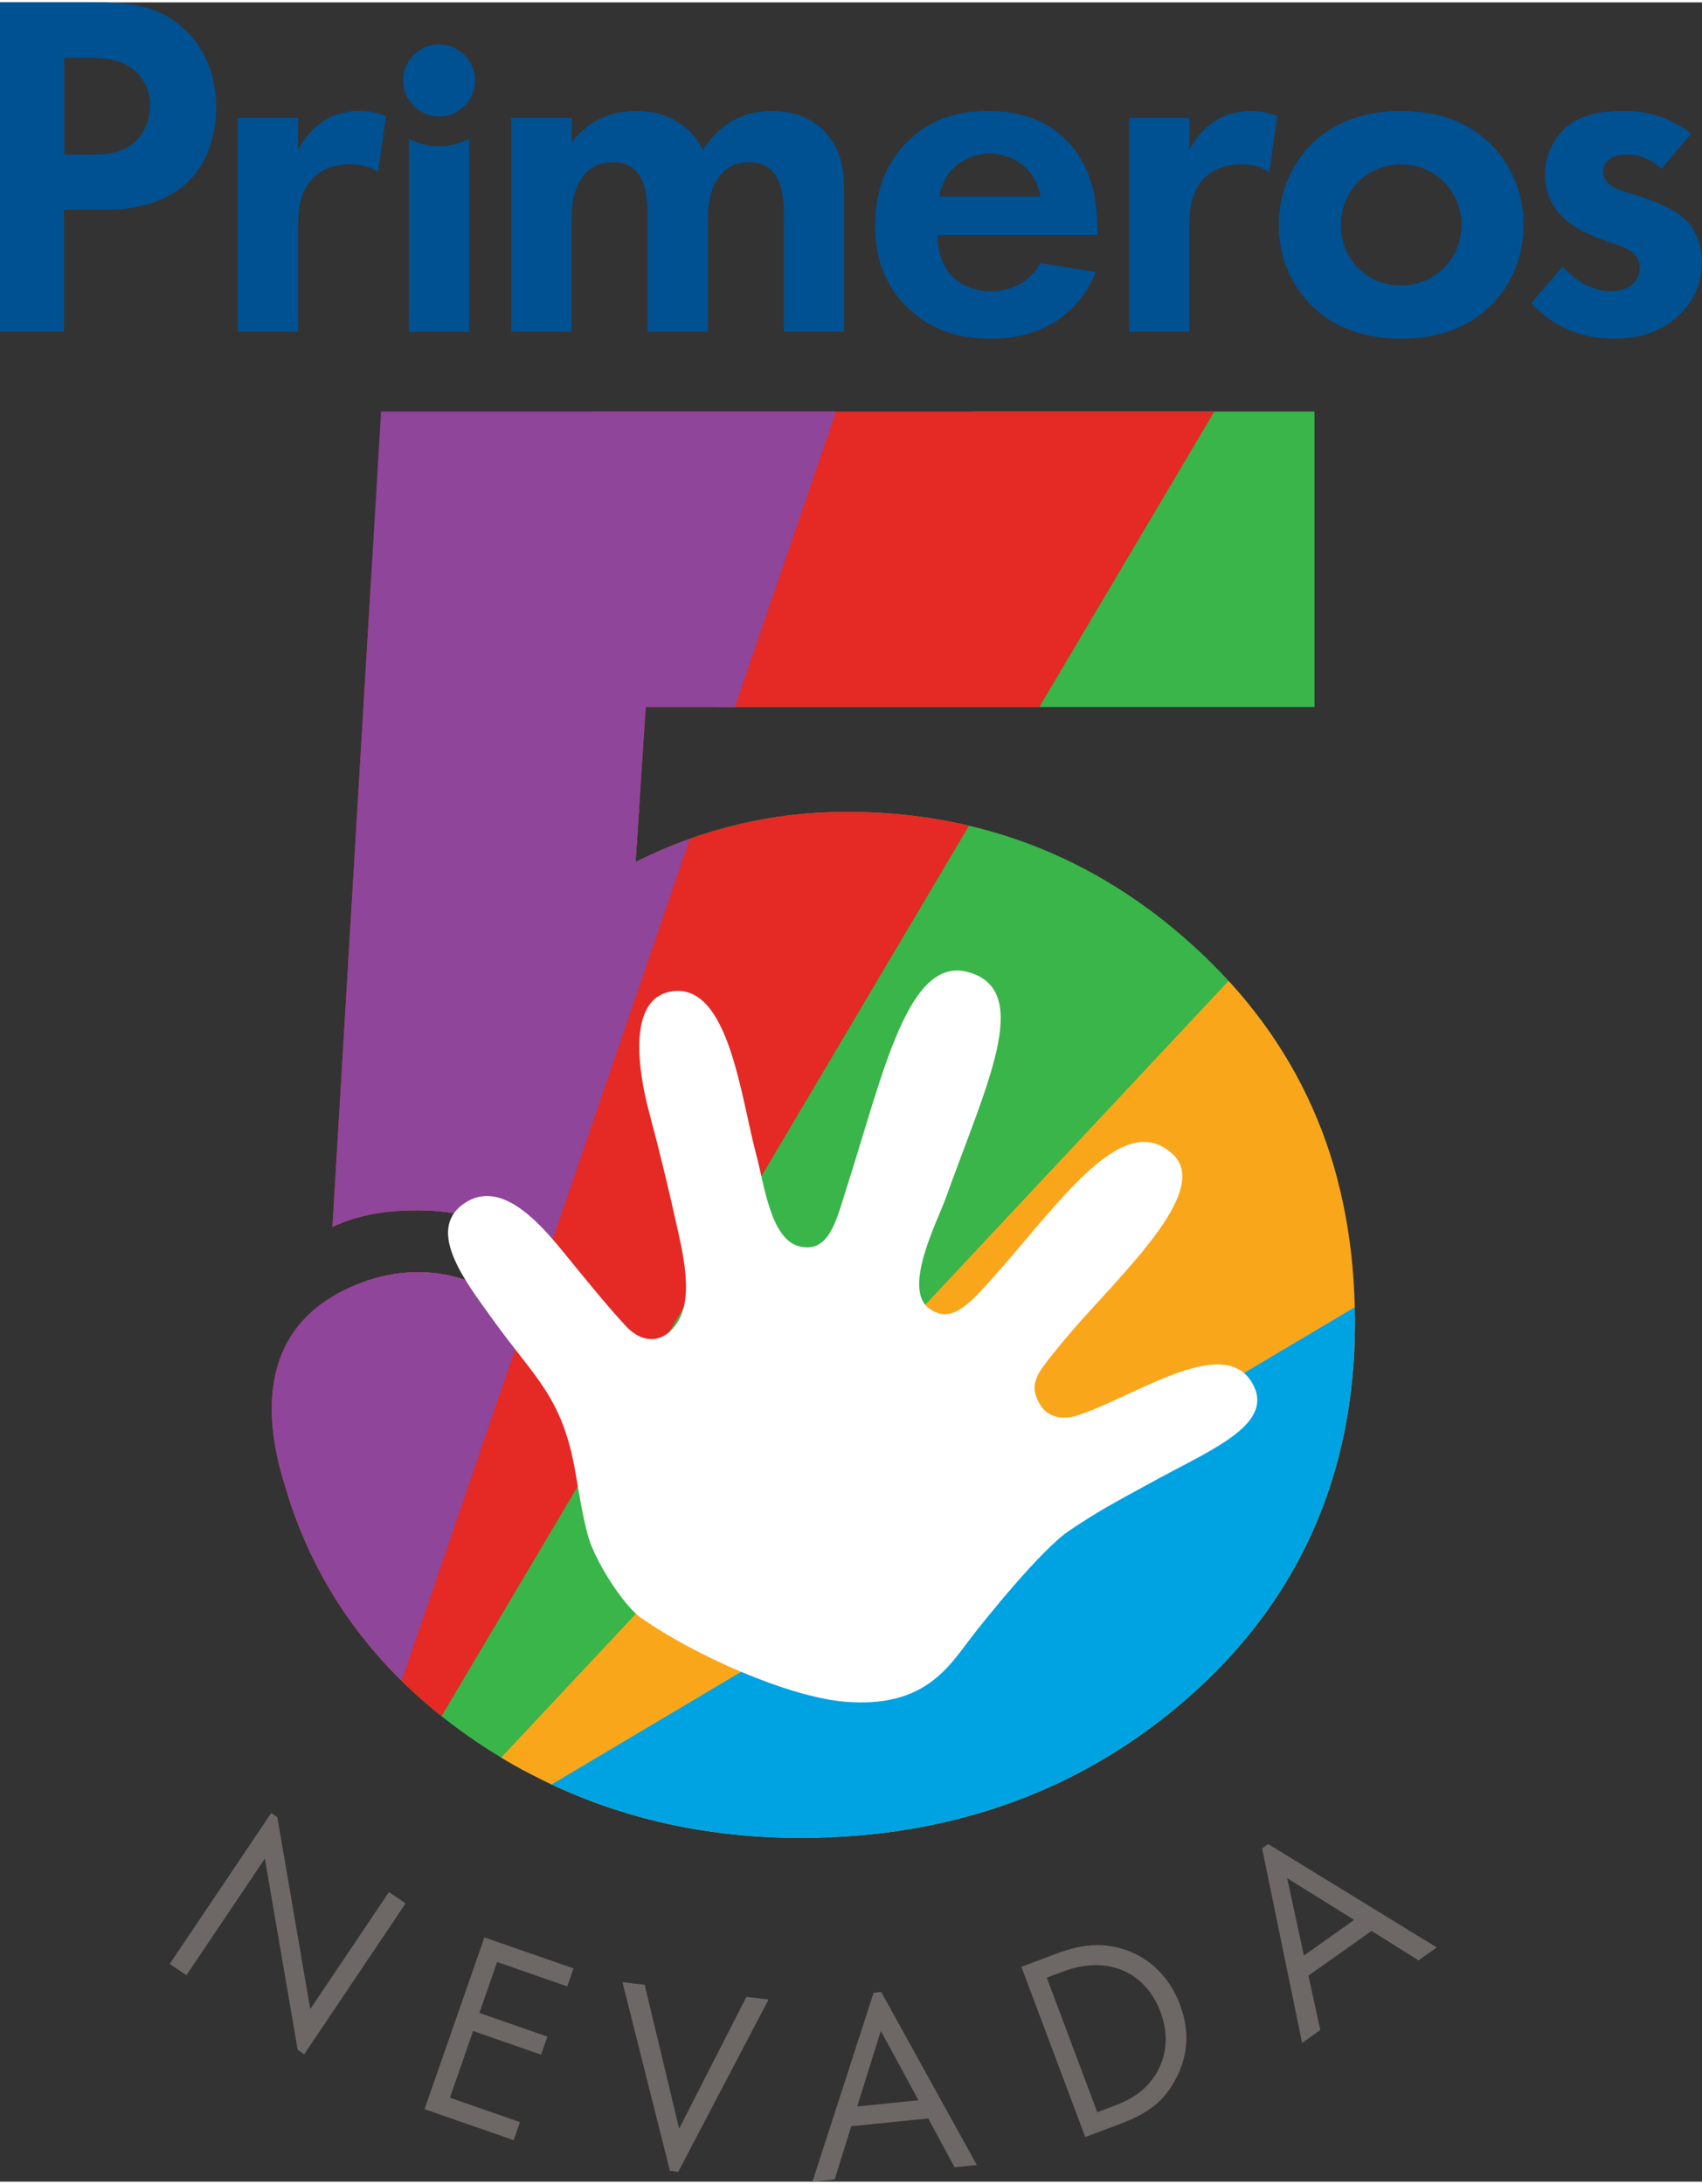
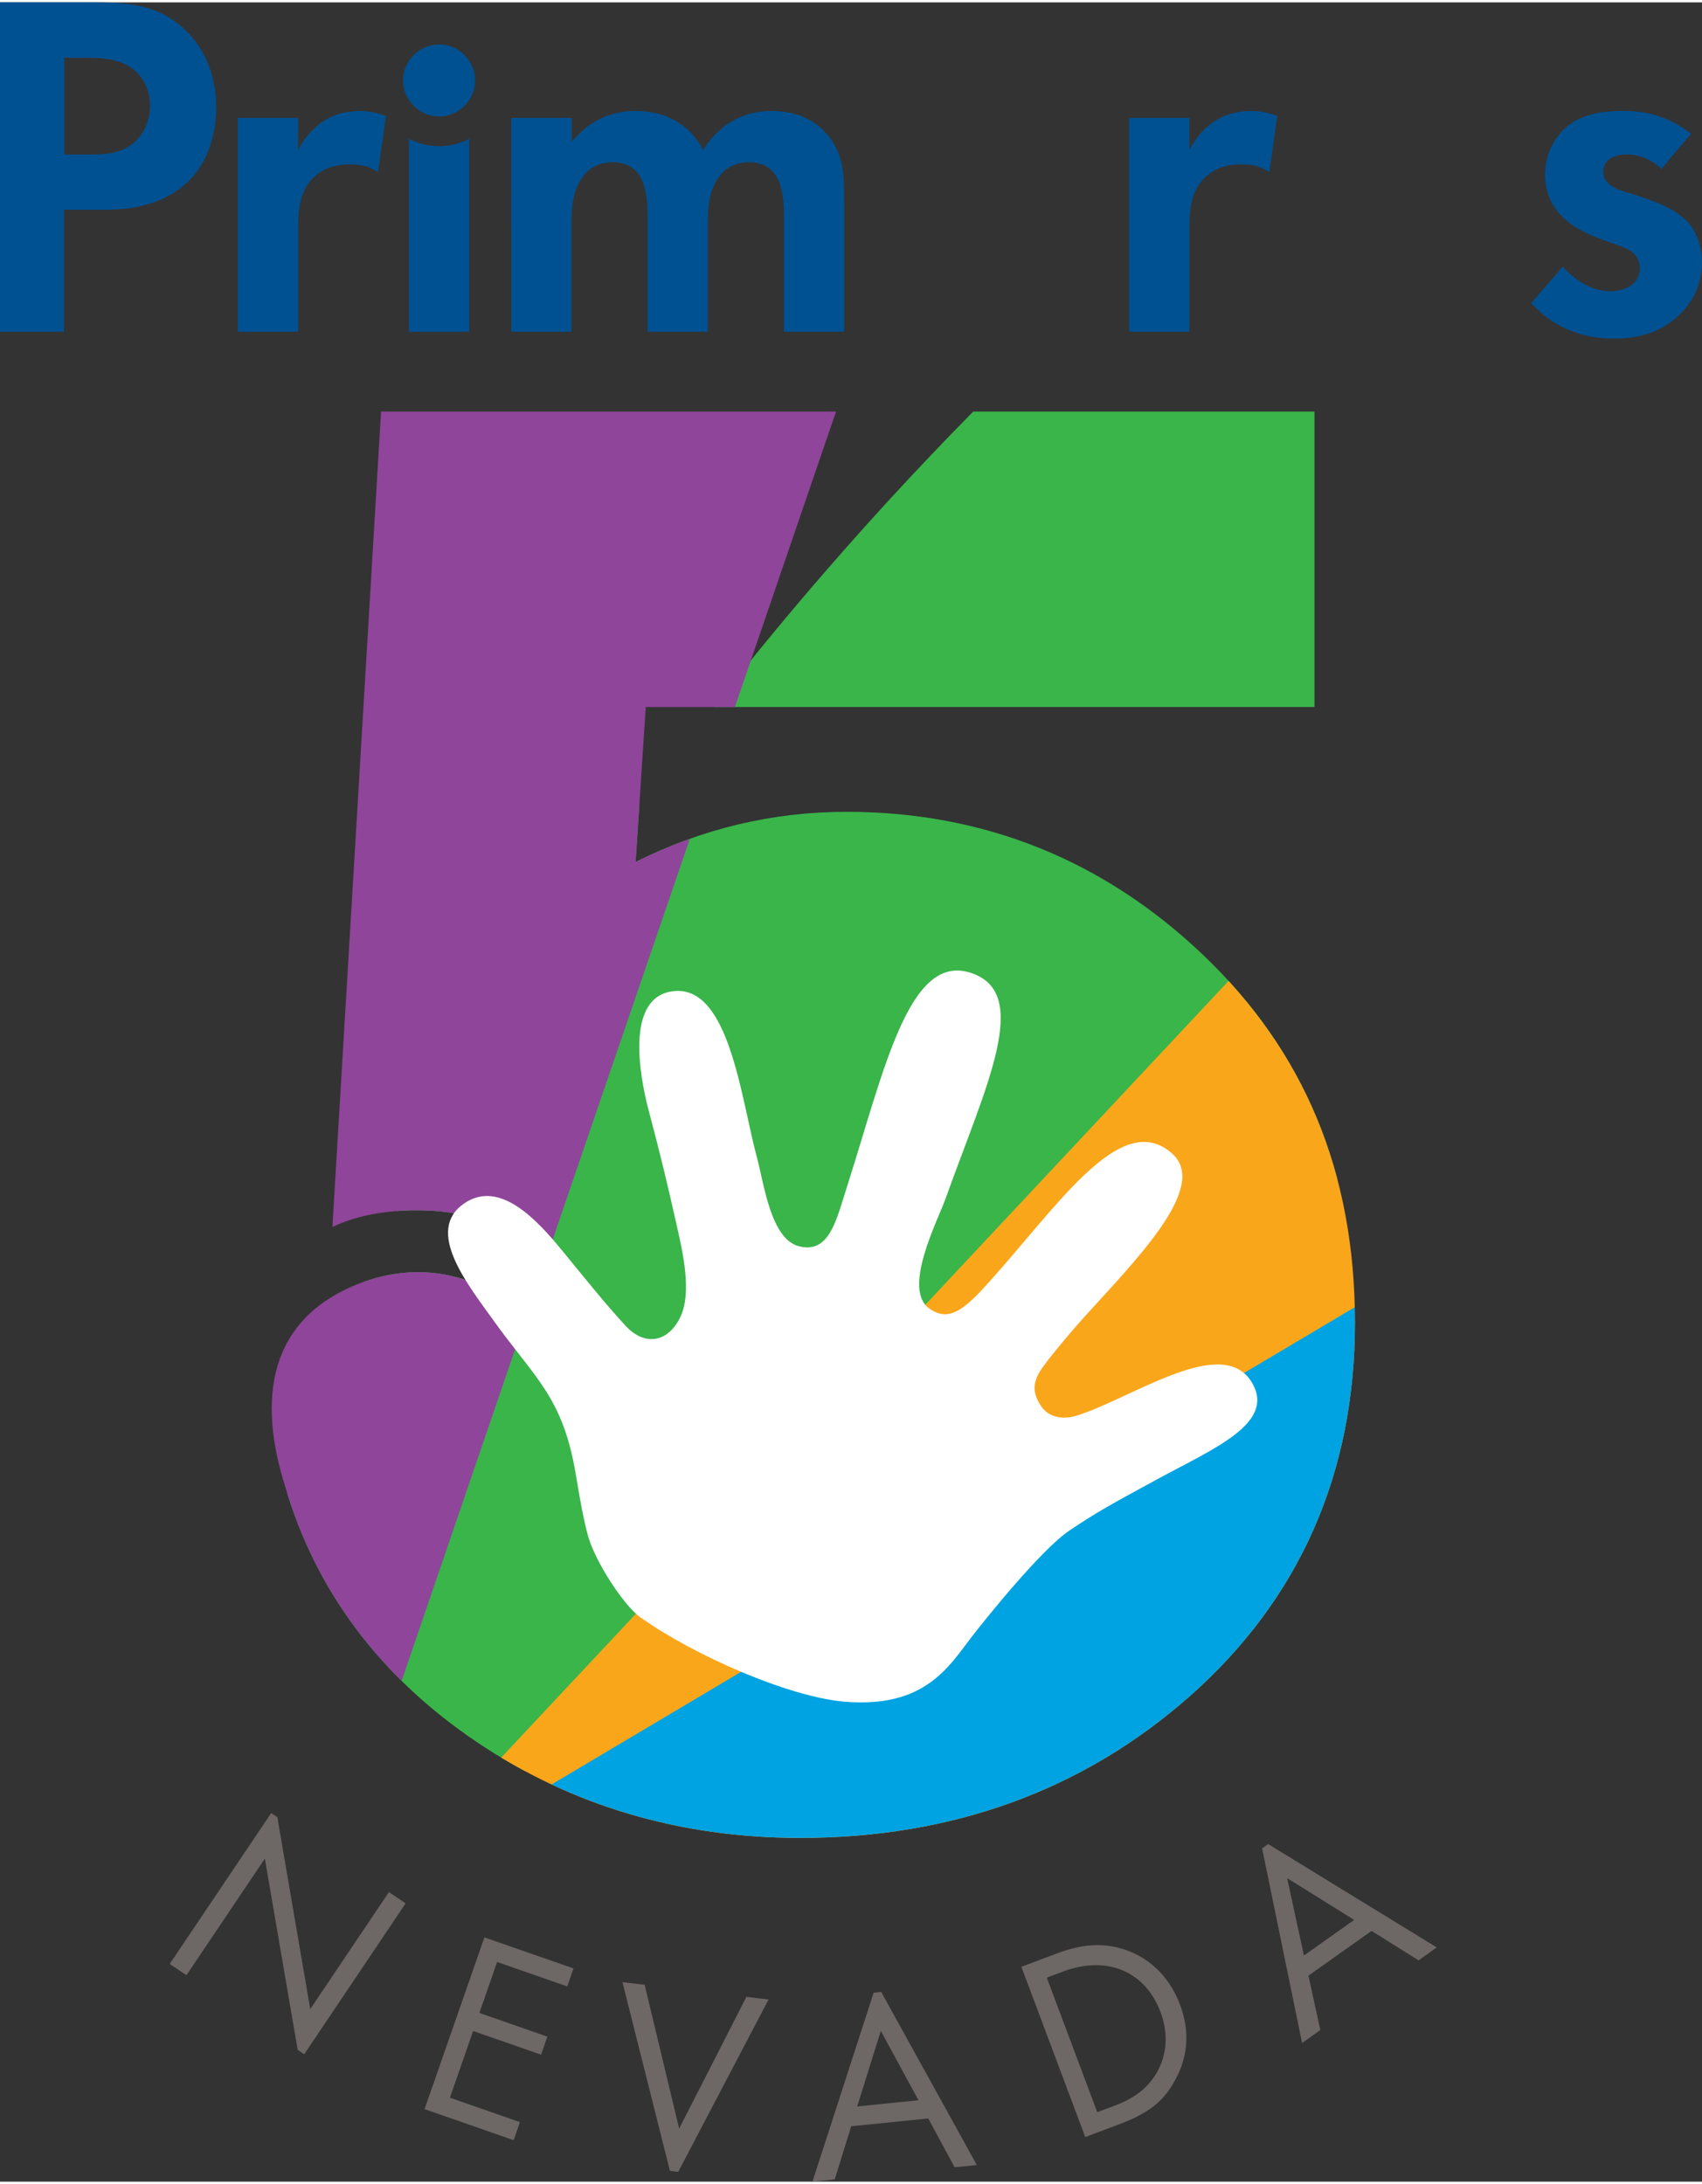
<svg xmlns="http://www.w3.org/2000/svg" id="Layer_1" data-name="Layer 1" width="2.97in" height="3.81in" viewBox="0 0 214.12 274.08">
  <rect x="0" y="0" width="214.12" height="274.08" fill="#333333" stroke="none" />
  <defs>
    <clipPath id="clippath">
      <path d="m106.51,101.8c-9.29,0-18.17,2.11-26.55,6.31l1.28-19.49h84.13v-37.16H47.94l-6.12,102.56c3.34-1.61,7.56-2.3,12.48-2.05s11.44,2.43,14.52,5.6l-2.61,7.63.34.34-.06.2s-.09-.1-.14-.15c-5.39-5.47-13.32-7.6-21.38-4.38-11.25,4.5-12.56,14.53-9.09,25.45,3.87,13.18,12.01,24.01,24.19,32.19,11.86,7.96,25.52,12,40.61,12,19.15,0,35.65-6.01,49.05-17.87,13.75-12.18,20.73-27.97,20.73-46.94s-6.42-34.14-19.08-46.22c-12.53-11.95-27.62-18.02-44.87-18.02Z" style="fill: none; stroke-width: 0px;" />
    </clipPath>
  </defs>
  <g>
    <g style="clip-path: url(#clippath);">
      <path d="m60.72,224.4c.61-.2,1.22-.41,1.83-.63,32.63-11.5,72.19-39.44,108.46-78.77,2.89-3.13,5.31-95.91-2.45-96.02-16.71-.24-43.13-.52-43.74.09-7.05,7.02-14.02,14.48-20.84,22.33-37.08,42.71-61.61,87.91-69.67,123.59-.14.63-.63,1.29-.41,1.89,7,20.04,26.83,27.52,26.83,27.52Z" style="fill: #39b54a; stroke-width: 0px;" />
-       <path d="m28.08,222.18l22.99.92,1.59-2.68L154.84,47.96s-73.12-1.14-73.86-.67c-17.19,10.83-34.12,24.2-49.56,38.92-1.7,1.62-3.33,135.97-3.33,135.97Z" style="fill: #e52925; stroke-width: 0px;" />
      <path d="m54.6,229.8l.44-.5,121.15-129.32s6.46,119.58-.09,121.17c-12.1,2.93-29.2,7-29.52,7.26-38.48,30.22-91.98,1.4-91.98,1.4Z" style="fill: #faa61a; stroke-width: 0px;" />
      <path d="m34.91,48.31c.69-.57,71.26.25,71.26.25l-60.25,175.99-.61,1.78-13.93-.51,3.52-177.51Z" style="fill: #8f459a; stroke-width: 0px;" />
      <path d="m149.39,231.78l30.63-7.1.69-66.68-126.75,75.29-.76.47s52.1,31.05,96.19-1.98Z" style="fill: #00a3e2; stroke-width: 0px;" />
    </g>
    <g>
-       <path d="m71.35,249.52l-8.81-3.07-2.23,6.41,8.55,2.98-.79,2.27-8.55-2.98-2.92,8.39,8.81,3.07-.79,2.27-11.21-3.9,7.53-21.6,11.21,3.9-.79,2.27Z" style="fill: #6d6866; stroke-width: 0px;" />
+       <path d="m71.35,249.52l-8.81-3.07-2.23,6.41,8.55,2.98-.79,2.27-8.55-2.98-2.92,8.39,8.81,3.07-.79,2.27-11.21-3.9,7.53-21.6,11.21,3.9-.79,2.27" style="fill: #6d6866; stroke-width: 0px;" />
      <path d="m128.48,247.06l4.37-1.64c2.15-.81,5.29-1.73,8.84-.46,2.57.9,5.3,2.99,6.75,6.84,1.69,4.49.38,7.73-.67,9.63-1.33,2.4-3.09,3.98-6.91,5.41l-4.33,1.63-8.04-21.42Zm9.57,18.28l2.09-.78c1.7-.64,3.97-1.71,5.41-4.23,1.1-1.95,1.59-4.55.44-7.6-1.93-5.14-6.78-7.13-12.21-5.09l-2.09.78,6.35,16.92Z" style="fill: #6d6866; stroke-width: 0px;" />
      <polygon points="33.32 233.45 37.45 257.5 38.27 258.06 51.03 239.08 48.93 237.66 39.03 252.38 34.89 228.24 34.12 227.72 21.35 246.7 23.46 248.11 33.32 233.45" style="fill: #6d6866; stroke-width: 0px;" />
      <path d="m109.91,250.31l-7.7,23.77,2.8-.28,2.08-6.69,9.69-.98,3.31,6.14,2.8-.28-12.03-21.77-.94.1Zm-2.07,14.31l2.97-9.5,4.74,8.72-7.71.78Z" style="fill: #6d6866; stroke-width: 0px;" />
      <path d="m158.78,232.17l5.03,24.47,2.29-1.63-1.49-6.84,7.94-5.63,5.91,3.71,2.29-1.63-21.21-13-.77.55Zm5.26,13.47l-2.11-9.73,8.43,5.25-6.32,4.48Z" style="fill: #6d6866; stroke-width: 0px;" />
      <polygon points="85.32 272.85 96.69 251.17 93.9 250.84 85.44 267.41 81.1 249.32 78.31 248.99 84.28 272.72 85.32 272.85" style="fill: #6d6866; stroke-width: 0px;" />
    </g>
    <path d="m80.69,203.22c-2.01-1.42-5.09-6.02-6.38-9.35-.79-2.05-1.5-6.57-1.87-8.73-1.64-9.8-5.15-12.09-10.43-19.47-3.24-4.53-8.61-11.22-3.6-14.63,4.46-3.04,9.15,2.08,12.33,5.96,2.44,2.98,5.45,6.73,7.98,9.46,2.38,2.57,5.29,2.09,6.84-1.06,1.55-3.14.31-8.32-.46-11.74-1.03-4.61-2-8.7-3.44-14.09-.59-2.22-3.71-14.4,3.02-15.21,7.04-.85,8.51,13.35,10.52,20.81.95,3.53,1.76,10.35,5.32,11.27,3.77.98,4.69-3.28,5.9-7.06,4.79-14.94,7.84-29.77,15.61-27.36,7.92,2.46,2.02,14.2-3.09,28.47-.98,2.74-5.51,11.41-1.98,13.82,2.04,1.39,3.73.67,6.59-2.41,9.01-9.71,17.34-23.12,23.96-17.07,4.69,4.29-5.08,13.77-11.58,21.04-1.45,1.62-3.57,4.16-4.69,5.69-1.49,2.04-1.31,3.36-.28,4.96.94,1.45,2.77,1.76,4.46,1.23,6.98-2.17,18.41-10.39,22.09-4.15,3,5.09-4.76,8.25-11.87,12.11-5.81,3.16-7.61,4.13-11.13,6.5-3.53,2.37-10.7,11.31-12.29,13.38-2.87,3.74-5.9,8.95-15.91,8.13-7.11-.58-19.07-5.88-25.61-10.52Z" style="fill: #fff; stroke-width: 0px;" />
  </g>
  <g>
    <path d="m12.05,0c4.66,0,7.89.5,10.93,3.17,3.35,2.98,4.22,7.02,4.22,10,0,1.62-.25,6.09-3.42,9.25-2.3,2.3-5.71,3.66-10.5,3.66h-5.22v15.34H0V0h12.05Zm-3.98,19.13h3.29c1.55,0,3.54,0,5.28-1.3,1.49-1.18,2.24-3.04,2.24-4.84,0-2.3-1.12-3.85-2.3-4.72-1.68-1.18-3.79-1.3-5.71-1.3h-2.79v12.17Z" style="fill: #005192; stroke-width: 0px;" />
    <path d="m64.34,14.53h7.58v3.04c2.86-3.6,6.4-3.91,8.01-3.91,5.65,0,7.83,3.54,8.51,4.91,1.3-2.11,3.98-4.91,8.63-4.91,4.16,0,6.21,1.93,7.27,3.29,1.74,2.3,1.86,4.6,1.86,7.58v16.89h-7.58v-14.66c0-3.17-.68-4.6-1.24-5.28-.99-1.24-2.36-1.37-3.11-1.37-2.05,0-3.35.93-4.16,2.36-.99,1.61-1.06,3.79-1.06,5.22v13.73h-7.58v-14.66c0-3.17-.68-4.6-1.24-5.28-.99-1.24-2.36-1.37-3.11-1.37-2.05,0-3.35.93-4.16,2.36-.99,1.61-1.06,3.79-1.06,5.22v13.73h-7.58V14.53Z" style="fill: #005192; stroke-width: 0px;" />
-     <path d="m137.86,33.91c-.81,1.99-3.85,8.39-13.23,8.39-4.35,0-7.64-1.24-10.31-3.79-2.98-2.79-4.22-6.27-4.22-10.5,0-5.34,2.17-8.63,4.1-10.56,3.17-3.11,6.89-3.79,10.12-3.79,5.47,0,8.63,2.17,10.5,4.41,2.86,3.42,3.23,7.64,3.23,10.56v.62h-20.12c0,1.62.43,3.35,1.3,4.53.81,1.12,2.48,2.55,5.4,2.55s5.03-1.37,6.27-3.54l6.96,1.12Zm-6.96-9.5c-.62-3.66-3.6-5.4-6.4-5.4s-5.71,1.8-6.33,5.4h12.73Z" style="fill: #005192; stroke-width: 0px;" />
    <path d="m142.05,14.53h7.58v4.04c1.18-2.3,2.8-3.42,3.35-3.73,1.18-.75,2.67-1.18,4.47-1.18,1.3,0,2.36.31,3.23.62l-.99,7.08c-.99-.68-1.99-.99-3.54-.99-1.43,0-3.54.31-5.03,2.17-1.43,1.8-1.49,4.1-1.49,5.96v12.92h-7.58V14.53Z" style="fill: #005192; stroke-width: 0px;" />
-     <path d="m187.14,17.45c2.67,2.42,4.53,6.15,4.53,10.56s-1.86,8.07-4.53,10.5c-2.3,2.11-5.78,3.79-10.87,3.79s-8.57-1.68-10.87-3.79c-2.67-2.42-4.53-6.15-4.53-10.5s1.86-8.14,4.53-10.56c2.3-2.11,5.78-3.79,10.87-3.79s8.57,1.68,10.87,3.79Zm-3.29,10.56c0-4.22-3.23-7.64-7.58-7.64s-7.58,3.42-7.58,7.64,3.17,7.58,7.58,7.58,7.58-3.48,7.58-7.58Z" style="fill: #005192; stroke-width: 0px;" />
    <path d="m209.02,20.93c-1.8-1.68-3.6-1.8-4.41-1.8-1.8,0-2.92.87-2.92,2.17,0,.68.31,1.74,2.42,2.42l1.8.56c2.11.68,5.28,1.74,6.83,3.85.81,1.12,1.37,2.73,1.37,4.47,0,2.42-.81,4.84-2.98,6.83s-4.78,2.86-8.07,2.86c-5.59,0-8.76-2.67-10.43-4.47l3.98-4.6c1.49,1.74,3.73,3.11,5.96,3.11,2.11,0,3.73-1.06,3.73-2.92,0-1.68-1.37-2.36-2.36-2.73l-1.74-.62c-1.93-.68-4.16-1.55-5.78-3.23-1.24-1.3-2.05-2.98-2.05-5.16,0-2.61,1.24-4.78,2.8-6.09,2.11-1.68,4.84-1.93,7.02-1.93,1.99,0,5.15.25,8.57,2.86l-3.73,4.41Z" style="fill: #005192; stroke-width: 0px;" />
    <g>
      <path d="m55.24,18.08c-1.37,0-2.65-.34-3.79-.92v24.27h7.58v-24.27c-1.14.59-2.42.93-3.79.93Z" style="fill: #005192; stroke-width: 0px;" />
      <path d="m55.24,5.29c2.49,0,4.53,2.05,4.53,4.53s-2.05,4.53-4.53,4.53-4.53-2.05-4.53-4.53,2.05-4.53,4.53-4.53Z" style="fill: #005192; stroke-width: 0px;" />
    </g>
    <path d="m29.92,14.53h7.58v4.04c1.18-2.3,2.8-3.42,3.35-3.73,1.18-.75,2.67-1.18,4.47-1.18,1.3,0,2.36.31,3.23.62l-.99,7.08c-.99-.68-1.99-.99-3.54-.99-1.43,0-3.54.31-5.03,2.17-1.43,1.8-1.49,4.1-1.49,5.96v12.92h-7.58V14.53Z" style="fill: #005192; stroke-width: 0px;" />
  </g>
</svg>